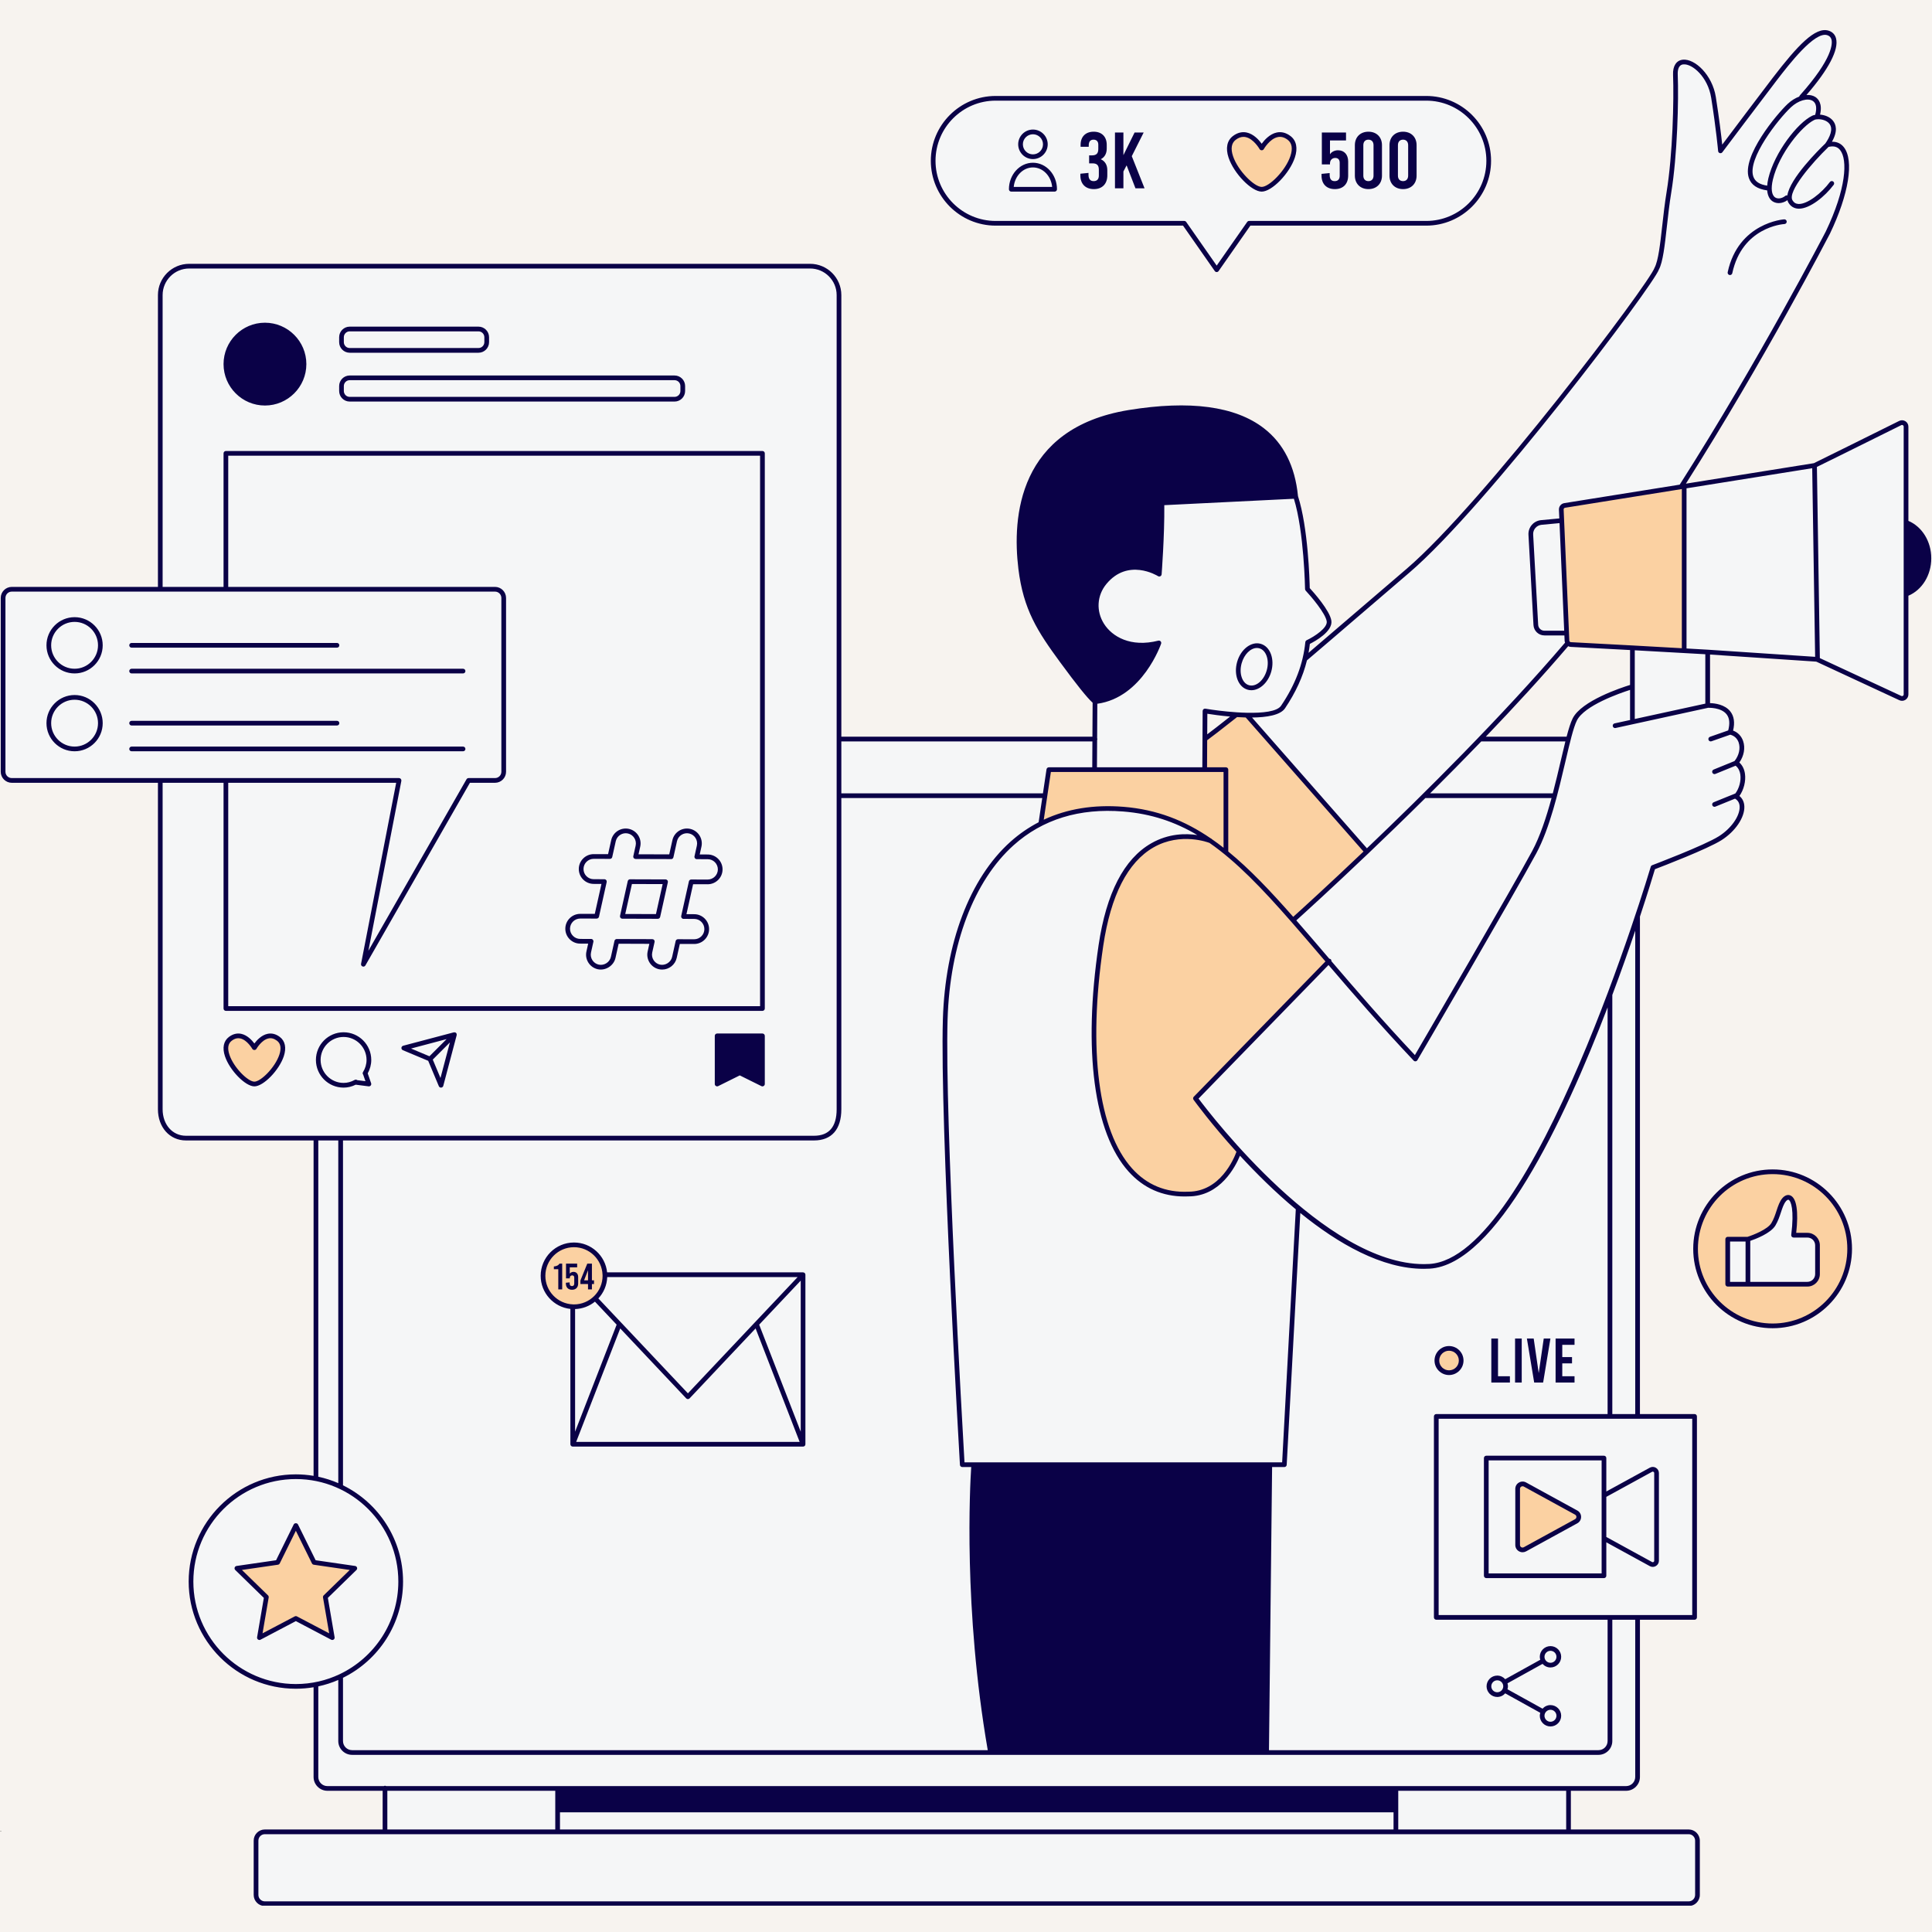
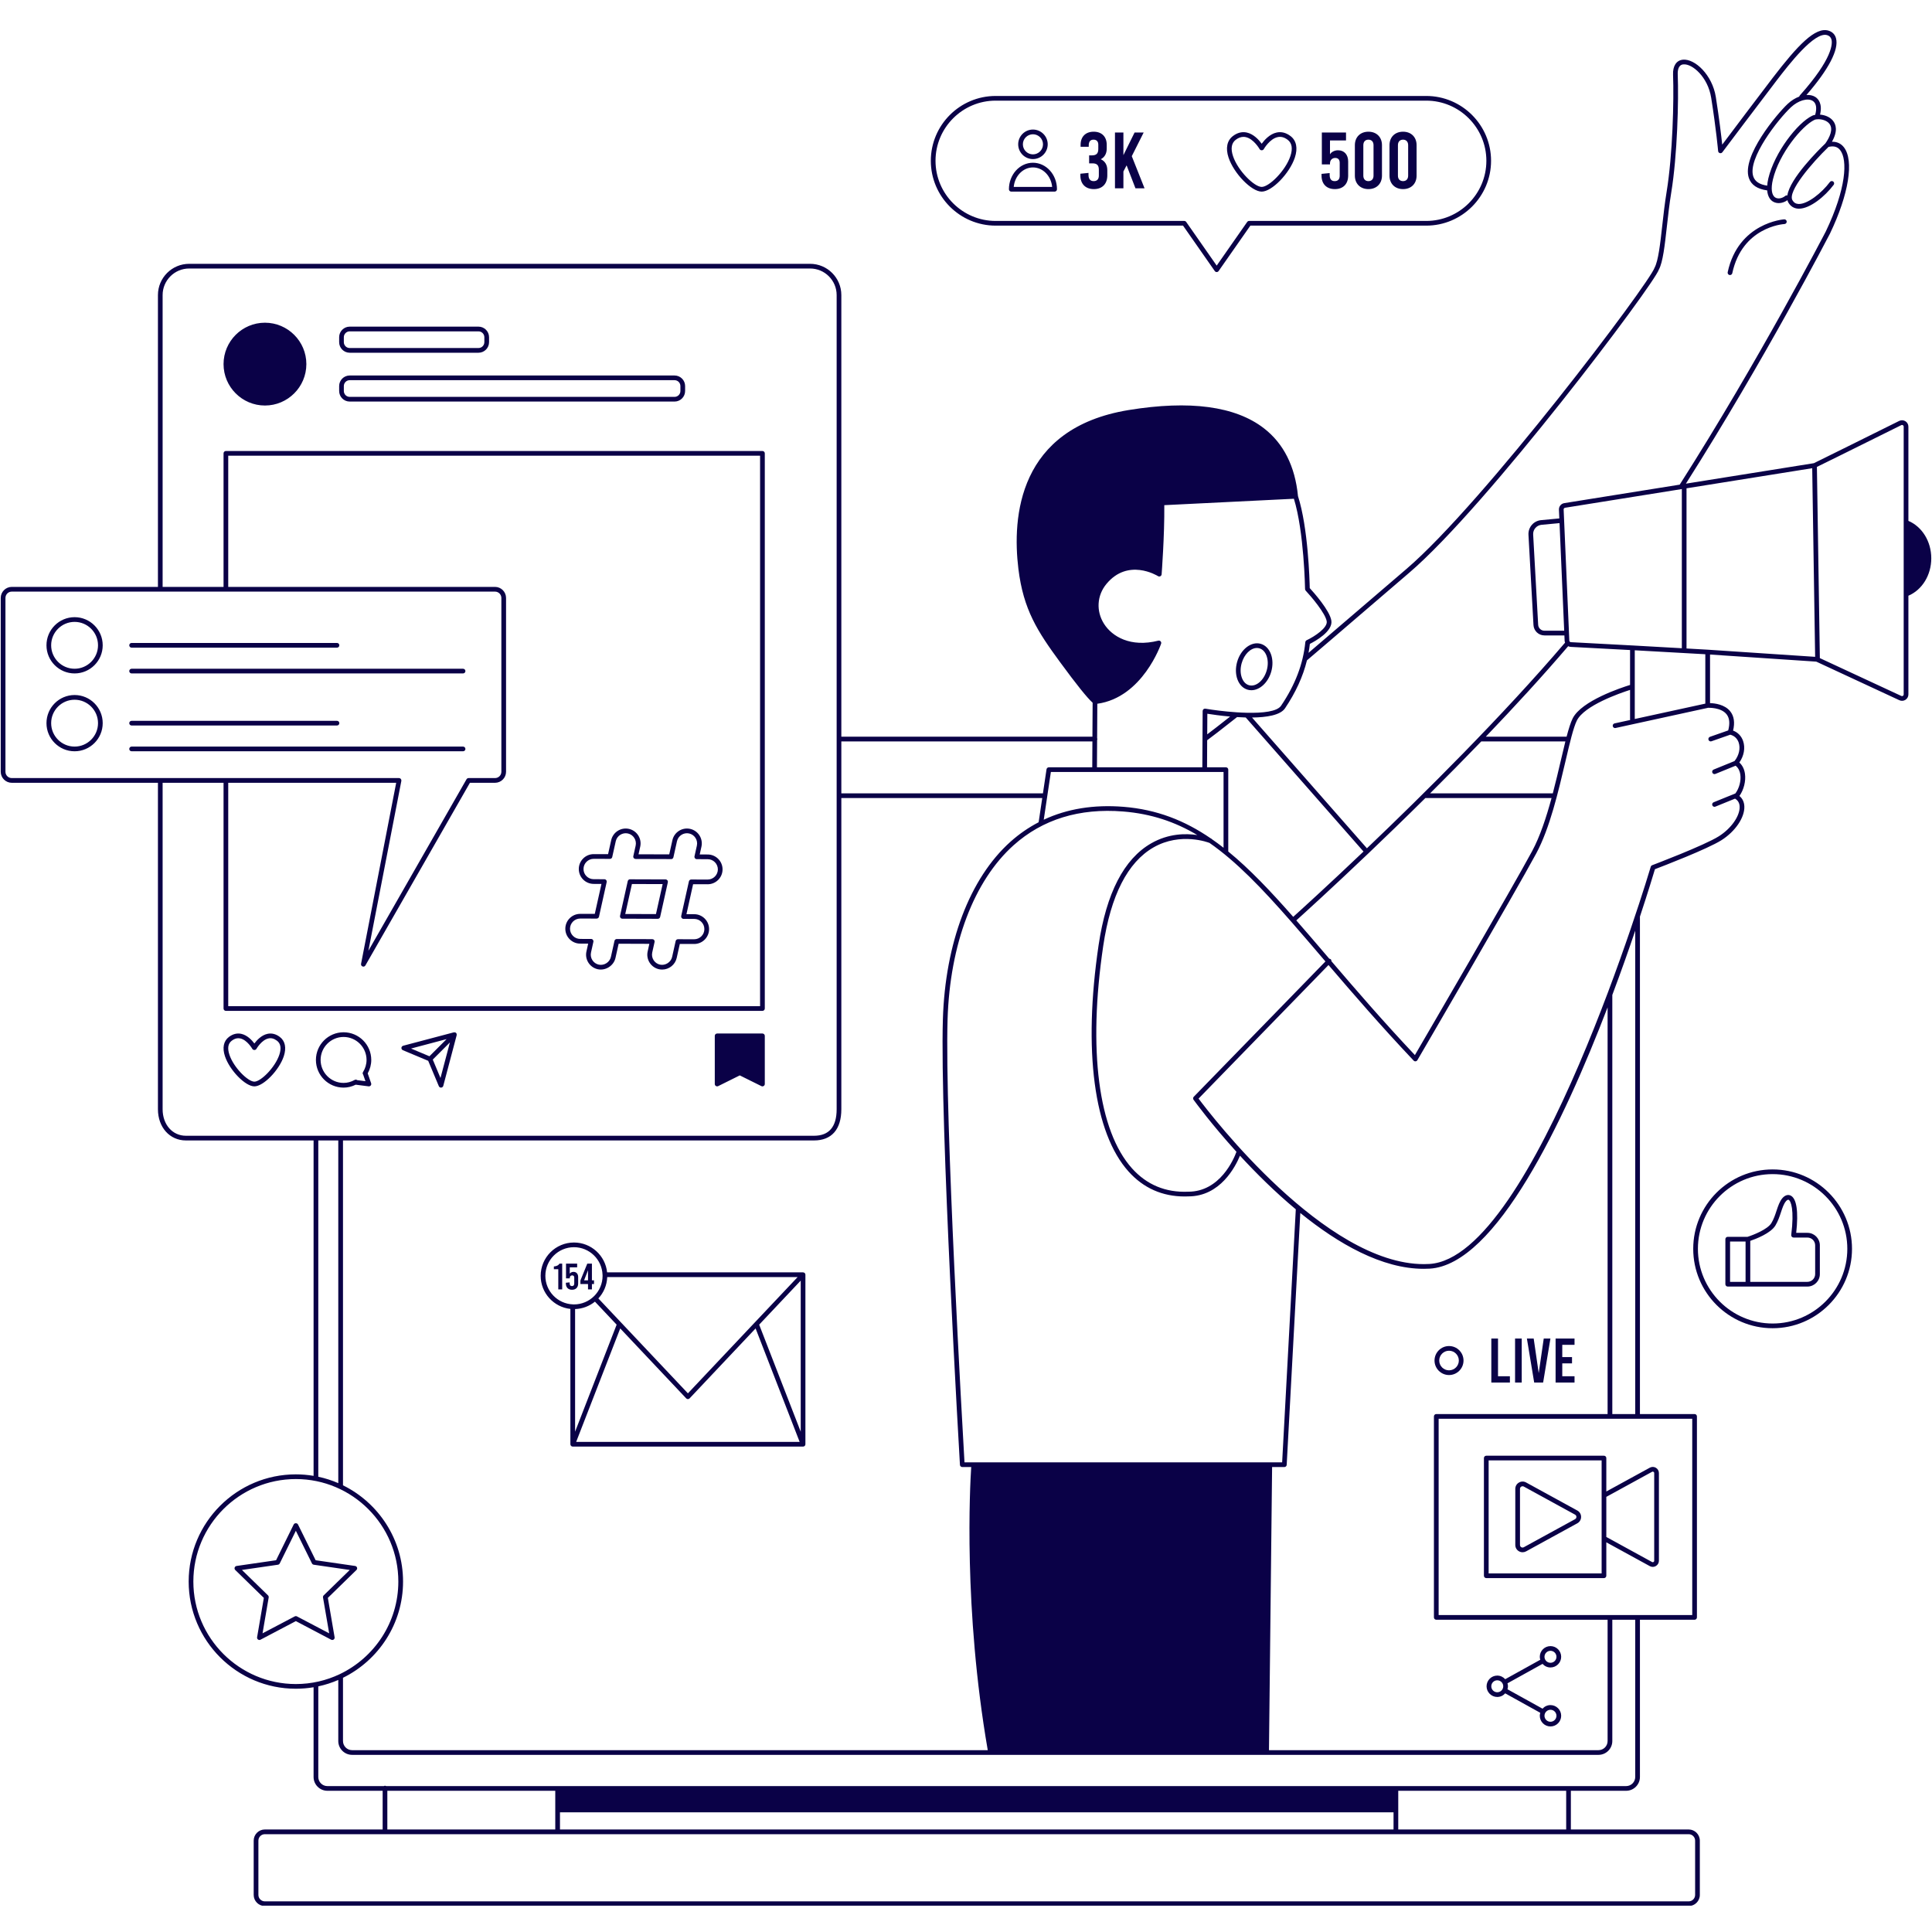
<svg xmlns="http://www.w3.org/2000/svg" width="440" viewBox="0 0 330 330" height="440" preserveAspectRatio="xMidYMid meet">
  <defs>
    <g />
    <clipPath id="e4abd0aca7">
-       <path d="M 0 5 L 330 5 L 330 325.5 L 0 325.5 Z M 0 5 " clip-rule="nonzero" />
-     </clipPath>
+       </clipPath>
    <clipPath id="95c7eb4658">
      <path d="M 0 5 L 330 5 L 330 325.5 L 0 325.5 Z M 0 5 " clip-rule="nonzero" />
    </clipPath>
  </defs>
-   <rect x="-33" width="396" fill="#ffffff" y="-33" height="396" fill-opacity="1" />
-   <rect x="-33" width="396" fill="#f7f3ef" y="-33" height="396" fill-opacity="1" />
  <g clip-path="url(#e4abd0aca7)">
    <path fill="#f5f6f7" d="M 325.305 89.223 L 325.566 72.871 C 325.566 72.871 325.527 71.863 323.531 72.816 C 321.531 73.766 309.934 79.703 309.934 79.703 L 287.148 83.148 L 290.949 77.09 L 297.508 66.184 C 297.508 66.184 305.121 53.312 308.031 47.379 C 310.945 41.449 313.719 37.652 315.105 31.512 C 316.324 26.48 315.367 23.871 312.379 24.676 C 312.891 23.344 314.281 19.934 310.367 19.961 C 311.168 18.715 310.773 16 307.699 17.055 C 307.91 16.359 308.195 16.035 308.195 16.035 C 308.195 16.035 311.445 12.074 312.82 9.234 C 314.199 6.391 312.719 5.406 311.465 5.547 C 310.207 5.688 307.602 7.664 303.727 12.746 C 299.855 17.828 293.844 25.492 293.844 25.492 L 293.105 19.473 C 293.105 19.473 293.105 16.102 291.965 14.305 C 290.828 12.508 289.84 10.211 287.148 10.824 C 285.367 11.23 286.406 14.289 286.18 18.992 C 286.07 21.285 285.32 30.234 284.668 35.738 C 284.012 41.242 283.328 45.012 283.328 45.012 C 283.328 45.012 282.016 47.676 279.625 50.965 C 277.234 54.254 267.195 67.855 256.055 81.016 C 244.914 94.172 239.457 98.391 223.004 112.023 C 223.242 110.68 223.359 109.719 223.359 109.719 C 223.359 109.719 226.746 108.312 227.016 106.316 C 227.285 104.32 223.316 100.613 223.316 100.613 C 223.316 100.613 222.961 91.121 221.293 84.777 C 198.949 85.879 198.465 85.902 198.465 85.902 L 198.012 98.066 C 198.012 98.066 195.062 95.398 190.465 97.891 C 185.867 100.383 187.117 105.91 189.266 108.027 C 191.414 110.141 195.113 110.605 197.949 109.816 C 196.348 114.188 194.238 117.988 187.031 119.859 C 187.012 123.328 186.988 125.328 186.977 126.234 L 143.305 126.234 L 143.305 50.398 C 143.305 47.672 141.098 45.461 138.371 45.461 L 32.312 45.461 C 29.586 45.461 27.375 47.672 27.375 50.398 L 27.375 100.648 L 2.004 100.648 C 1.188 100.648 0.527 101.309 0.527 102.125 L 0.527 131.828 C 0.527 132.645 1.188 133.305 2.004 133.305 L 27.375 133.305 L 27.375 189.461 C 27.375 192.188 29.586 194.398 32.312 194.398 L 53.965 194.398 L 53.965 252.395 C 44.637 251.23 33.031 256.406 32.59 270.598 C 32.281 280.422 42.938 290.852 53.965 287.656 L 53.965 303.523 C 53.965 304.602 54.84 305.48 55.922 305.48 L 65.762 305.48 L 65.762 312.891 L 45.691 312.891 C 44.609 312.891 43.734 313.766 43.734 314.848 L 43.734 323.207 C 43.734 324.289 44.609 325.164 45.691 325.164 L 287.984 325.164 C 289.066 325.164 289.941 324.289 289.941 323.207 L 289.941 314.848 C 289.941 313.766 289.066 312.891 287.984 312.891 L 267.918 312.891 L 267.918 305.48 L 277.754 305.48 C 278.836 305.48 279.711 304.602 279.711 303.523 L 279.711 276.266 L 289.445 276.266 L 289.445 241.934 L 279.711 241.934 L 279.711 155.602 C 280.539 153.57 281.734 150.477 282.348 148.16 C 287.238 146.227 294.402 144.094 296.379 140.812 C 298.359 137.531 296.52 136.043 296.52 136.043 C 296.52 136.043 299.395 133.824 296.52 130.328 C 298.082 128.66 297.695 126.023 295.867 125.07 C 296.086 124.113 296.465 120.871 291.73 120.496 C 291.684 117.461 291.684 111.582 291.684 111.582 L 310.449 112.668 L 321.727 117.906 L 325.023 119.289 C 325.023 119.289 325.566 119.621 325.566 117.625 C 325.566 115.629 325.785 101.41 325.785 101.41 C 325.785 101.41 329.461 100.262 329.461 95 C 329.461 89.738 325.305 89.223 325.305 89.223 Z M 267.719 109.926 C 270.547 110.211 278.828 110.652 278.828 110.652 L 278.828 117.293 C 278.828 117.293 272.398 118.871 269.551 122.062 C 268.504 123.238 268.113 124.77 268.035 126.234 L 252.777 126.234 C 255.387 123.547 266.336 112.238 267.719 109.926 Z M 205.566 125.66 L 206.301 121.52 L 210.777 122.035 L 206.078 126.023 L 206.18 126.234 L 205.676 126.234 Z M 238.43 309.266 L 95.246 309.266 L 95.246 305.48 L 238.43 305.48 Z M 120.883 146.355 L 119.016 146.348 L 119.422 144.527 C 119.68 143.371 118.953 142.23 117.797 141.973 C 116.645 141.715 115.5 142.441 115.242 143.598 L 114.633 146.336 L 108.566 146.316 L 108.965 144.527 C 109.223 143.371 108.496 142.23 107.34 141.973 C 106.188 141.715 105.043 142.441 104.785 143.598 L 104.184 146.301 L 101.414 146.293 C 101.41 146.293 101.41 146.293 101.406 146.293 C 100.227 146.293 99.27 147.246 99.266 148.426 C 99.262 149.609 100.219 150.57 101.398 150.574 L 103.234 150.582 L 101.914 156.504 L 99.109 156.492 C 99.109 156.492 99.105 156.492 99.105 156.492 C 97.926 156.492 96.969 157.449 96.965 158.629 C 96.961 159.809 97.914 160.77 99.098 160.773 L 100.965 160.781 L 100.559 162.602 C 100.301 163.758 101.031 164.902 102.184 165.156 C 102.34 165.191 102.496 165.211 102.652 165.211 C 103.633 165.211 104.516 164.531 104.738 163.531 L 105.348 160.793 L 111.414 160.812 L 111.016 162.602 C 110.758 163.758 111.484 164.902 112.641 165.156 C 112.797 165.191 112.953 165.211 113.105 165.211 C 114.09 165.211 114.973 164.531 115.195 163.531 L 115.797 160.828 L 118.566 160.836 C 118.57 160.836 118.57 160.836 118.574 160.836 C 119.754 160.836 120.711 159.883 120.715 158.703 C 120.719 157.52 119.762 156.559 118.582 156.555 L 116.75 156.547 L 118.066 150.629 L 120.871 150.637 C 120.871 150.637 120.875 150.637 120.875 150.637 C 122.055 150.637 123.012 149.684 123.016 148.504 C 123.02 147.32 122.066 146.359 120.883 146.355 Z M 112.363 156.535 L 106.297 156.516 L 107.617 150.594 L 113.684 150.613 Z M 170.066 38.141 L 202.281 38.141 L 207.82 46.066 L 213.359 38.141 L 243.609 38.141 C 249.504 38.141 254.285 33.359 254.285 27.465 C 254.285 21.57 249.504 16.793 243.609 16.793 L 170.066 16.793 C 164.172 16.793 159.391 21.57 159.391 27.465 C 159.391 33.359 164.172 38.141 170.066 38.141 Z M 302.344 224.289 C 307.996 224.289 312.578 219.703 312.578 214.051 C 312.578 208.398 307.996 203.816 302.344 203.816 C 296.691 203.816 292.109 208.398 292.109 214.051 C 292.109 219.703 296.691 224.289 302.344 224.289 Z M 302.344 224.289 " fill-opacity="1" fill-rule="nonzero" />
  </g>
-   <path fill="#fbd1a2" d="M 302.773 200.148 C 295.508 200.148 289.613 206.039 289.613 213.309 C 289.613 220.574 295.508 226.469 302.773 226.469 C 310.043 226.469 315.934 220.574 315.934 213.309 C 315.934 206.039 310.043 200.148 302.773 200.148 Z M 310.441 217.625 C 310.441 218.578 309.672 219.352 308.719 219.352 L 295.105 219.352 L 295.105 211.66 L 298.559 211.66 C 298.559 211.66 302.008 210.598 302.902 209.129 C 303.797 207.656 303.945 205.859 304.758 204.91 C 305.715 203.793 307.121 204.848 306.352 210.98 L 308.719 210.98 C 309.672 210.98 310.441 211.754 310.441 212.707 Z M 98.035 212.496 C 95.117 212.496 92.75 214.859 92.75 217.781 C 92.75 220.699 95.117 223.066 98.035 223.066 C 100.953 223.066 103.32 220.699 103.32 217.781 C 103.32 214.859 100.953 212.496 98.035 212.496 Z M 247.504 230.418 C 246.414 230.418 245.531 231.301 245.531 232.391 C 245.531 233.48 246.414 234.363 247.504 234.363 C 248.594 234.363 249.477 233.48 249.477 232.391 C 249.477 231.301 248.594 230.418 247.504 230.418 Z M 53.855 266.777 L 50.656 260.293 L 47.457 266.777 L 40.301 267.816 L 45.48 272.863 L 44.258 279.988 L 50.656 276.625 L 57.059 279.988 L 55.836 272.863 L 61.012 267.816 Z M 266.68 87.039 C 266.68 87.039 267.594 108.133 267.652 109.434 C 267.707 110.734 268.301 110.09 268.301 110.09 L 287.645 111.371 L 287.672 83.406 L 267.27 86.332 Z M 269.223 258.359 L 260.473 253.566 C 259.91 253.258 259.227 253.668 259.227 254.309 L 259.227 263.891 C 259.227 264.531 259.91 264.938 260.473 264.633 L 264.328 262.52 L 269.223 259.84 C 269.809 259.52 269.809 258.68 269.223 258.359 Z M 227.023 164.148 C 227.023 164.148 219.098 154.578 212.754 148.578 C 206.414 142.578 204.867 142.648 201.137 142.98 C 197.41 143.312 190.602 145.219 187.969 162.043 C 185.332 178.867 188.344 189.781 190.125 195.254 C 191.871 200.617 203.746 210.891 211.668 196.945 C 208.895 193.477 204.414 187.473 204.414 187.473 Z M 213.148 122.359 L 211.188 122.062 L 205.797 126.234 L 205.766 131.461 L 209.395 131.461 L 209.395 145.602 L 220.855 157.176 L 233.457 145.48 Z M 178.973 131.461 L 177.77 140.707 C 177.77 140.707 181.105 137.699 189.512 138.105 C 197.918 138.508 205.746 142.551 209.395 145.602 C 209.395 141.754 209.395 131.461 209.395 131.461 Z M 47.547 177.434 C 45.258 175.719 43.449 178.961 43.449 178.961 C 43.449 178.961 41.637 175.719 39.348 177.434 C 36.746 179.387 41.445 185.156 43.449 185.156 C 45.449 185.156 50.148 179.387 47.547 177.434 Z M 220.168 23.547 C 217.566 21.598 215.508 25.281 215.508 25.281 C 215.508 25.281 213.449 21.598 210.848 23.547 C 207.887 25.766 213.23 32.328 215.508 32.328 C 217.785 32.328 223.129 25.766 220.168 23.547 Z M 220.168 23.547 " fill-opacity="1" fill-rule="nonzero" />
  <g clip-path="url(#95c7eb4658)">
    <path fill="#0a0147" d="M 329.875 95.363 C 329.875 92.484 328.312 89.965 325.969 88.969 L 325.969 72.871 C 325.969 72.492 325.773 72.145 325.453 71.945 C 325.129 71.746 324.734 71.727 324.395 71.898 C 319.594 74.281 310.531 78.781 309.82 79.117 L 287.965 82.613 C 301.344 61.555 312.461 40.117 312.574 39.898 C 312.574 39.898 312.574 39.895 312.574 39.891 C 312.578 39.891 312.578 39.891 312.578 39.887 C 315.789 33.191 316.719 27.406 314.945 25.145 C 314.441 24.5 313.738 24.188 312.91 24.211 C 313.961 22.359 313.598 21.227 313.055 20.582 C 312.516 19.941 311.656 19.641 310.879 19.578 C 311.316 17.715 310.582 16.887 310.062 16.559 C 309.645 16.293 309.121 16.191 308.559 16.223 C 312.34 11.875 314.129 8.449 313.602 6.531 C 313.426 5.887 312.988 5.441 312.336 5.238 C 310.078 4.531 307.031 7.781 302.832 13.246 C 300.707 16.016 295.879 22.426 294.168 24.707 C 294.012 23.246 293.668 20.324 293.074 16.559 C 292.473 12.789 289.504 10.004 287.449 10.195 C 286.34 10.305 285.711 11.262 285.77 12.754 C 285.938 17.086 285.707 26.441 284.672 32.762 C 284.352 34.703 284.133 36.68 283.918 38.594 C 283.578 41.645 283.254 44.523 282.617 45.719 C 281.766 48.328 253.395 85.953 240.176 97.23 C 236.816 100.098 233.797 102.691 231.031 105.066 C 228.301 107.41 225.828 109.531 223.508 111.508 C 223.602 111.004 223.68 110.492 223.734 109.98 C 224.633 109.527 227.684 107.848 227.406 106.012 C 227.145 104.281 224.371 101.168 223.715 100.453 C 223.688 99.117 223.438 90.109 221.707 84.742 C 221.211 79.648 219.246 75.742 215.871 73.141 C 210.996 69.379 203.23 68.336 192.785 70.039 C 173.883 73.125 172.871 88.359 173.949 97.168 C 174.805 104.145 177.211 107.844 181.07 113.102 C 183.898 116.957 185.668 119.16 186.629 120.031 L 186.594 125.832 L 143.707 125.832 L 143.707 50.398 C 143.707 47.457 141.312 45.062 138.371 45.062 L 32.312 45.062 C 29.367 45.062 26.977 47.457 26.977 50.398 L 26.977 100.246 L 2.012 100.246 C 0.973 100.246 0.125 101.094 0.125 102.137 L 0.125 131.82 C 0.125 132.859 0.973 133.707 2.012 133.707 L 26.977 133.707 L 26.977 189.461 C 26.977 192.555 28.988 194.797 31.758 194.797 L 53.562 194.797 L 53.562 252.086 C 52.578 251.922 51.566 251.832 50.535 251.832 C 40.438 251.832 32.227 260.047 32.227 270.141 C 32.227 280.234 40.438 288.449 50.535 288.449 C 51.566 288.449 52.578 288.359 53.562 288.195 L 53.562 303.523 C 53.562 304.82 54.621 305.879 55.922 305.879 L 65.359 305.879 L 65.359 312.488 L 45.238 312.488 C 44.188 312.488 43.332 313.344 43.332 314.395 L 43.332 323.664 C 43.332 324.715 44.188 325.566 45.238 325.566 L 288.438 325.566 C 289.488 325.566 290.344 324.715 290.344 323.664 L 290.344 314.395 C 290.344 313.344 289.488 312.488 288.438 312.488 L 268.316 312.488 L 268.316 305.879 L 277.754 305.879 C 279.055 305.879 280.113 304.82 280.113 303.523 L 280.113 276.664 L 289.449 276.664 C 289.668 276.664 289.848 276.484 289.848 276.266 L 289.848 241.934 C 289.848 241.711 289.668 241.531 289.449 241.531 L 280.113 241.531 L 280.113 156.562 C 281.512 152.332 282.41 149.359 282.676 148.465 C 284.008 147.957 291.656 145.02 294.043 143.508 C 296.395 142.016 298 139.656 297.949 137.773 C 297.926 137.016 297.637 136.395 297.105 135.957 C 297.852 134.91 298.234 133.414 298.051 132.152 C 297.934 131.348 297.602 130.699 297.09 130.246 C 297.887 129.117 298.137 127.742 297.734 126.57 C 297.445 125.719 296.832 125.086 296.023 124.793 C 296.352 123.43 296.191 122.328 295.547 121.512 C 294.598 120.316 292.891 120.121 292.086 120.098 L 292.086 111.801 L 310.176 113.008 C 310.211 113.008 310.246 113.016 310.277 113.031 L 324.422 119.602 C 324.758 119.762 325.152 119.734 325.465 119.535 C 325.781 119.332 325.969 118.988 325.969 118.617 L 325.969 101.754 C 328.312 100.758 329.875 98.238 329.875 95.363 Z M 291.281 120.184 L 279.23 122.809 L 279.23 111.074 L 291.281 111.75 Z M 203.871 187.852 C 204.18 188.277 206.949 192.055 211.195 196.738 C 210.754 197.949 208.402 203.551 202.969 203.551 C 199.094 203.719 195.871 202.367 193.359 199.57 C 187.605 193.164 185.812 179.309 188.441 161.559 C 189.723 152.938 192.609 147.277 197.031 144.742 C 201.699 142.066 206.492 143.938 206.539 143.961 C 206.551 143.965 206.566 143.961 206.578 143.965 C 211.188 147.168 215.543 151.715 220.555 157.438 C 220.555 157.441 220.555 157.441 220.559 157.441 C 220.559 157.445 220.559 157.445 220.562 157.445 C 222.223 159.344 223.953 161.367 225.789 163.516 C 225.988 163.746 226.195 163.988 226.395 164.223 L 203.906 187.332 C 203.77 187.473 203.754 187.691 203.871 187.852 Z M 245.328 241.531 C 245.105 241.531 244.926 241.711 244.926 241.934 L 244.926 276.266 C 244.926 276.484 245.105 276.664 245.328 276.664 L 274.59 276.664 L 274.59 297.383 C 274.59 298.242 273.895 298.941 273.035 298.941 L 216.75 298.941 L 217.285 250.582 L 219.379 250.582 C 219.59 250.582 219.77 250.418 219.777 250.203 L 222.102 207.188 C 228.586 212.449 236.047 216.727 243.184 216.723 C 243.52 216.723 243.859 216.715 244.195 216.695 C 255.512 216.039 267.109 191.57 274.59 172.062 L 274.59 241.531 Z M 58.586 286.578 C 64.652 283.594 68.844 277.348 68.844 270.141 C 68.844 262.934 64.652 256.688 58.586 253.703 L 58.586 194.797 L 139.039 194.797 C 142.051 194.797 143.707 192.902 143.707 189.461 L 143.707 136.316 L 178.023 136.316 L 177.406 140.445 C 175.691 141.34 174.082 142.445 172.598 143.773 C 165.656 149.992 161.445 161.051 161.051 174.121 C 160.52 191.547 163.93 249.621 163.965 250.207 C 163.977 250.418 164.152 250.582 164.363 250.582 L 165.891 250.582 C 165.68 253.781 164.539 274.766 168.715 298.941 L 60.141 298.941 C 59.281 298.941 58.586 298.242 58.586 297.383 Z M 186.965 131.863 L 208.992 131.863 L 208.992 144.805 C 208.328 144.285 207.664 143.793 206.988 143.328 C 206.949 143.281 206.902 143.238 206.84 143.215 C 206.836 143.215 206.824 143.207 206.816 143.207 C 202.352 140.148 197.609 138.27 191.902 137.809 C 186.82 137.402 182.262 138.148 178.281 140.012 L 179.496 131.863 Z M 206.195 126.438 C 207.371 125.57 208.641 124.574 209.871 123.605 C 210.363 123.215 210.84 122.84 211.301 122.484 C 211.789 122.516 212.285 122.539 212.781 122.551 L 232.898 145.449 C 226.652 151.391 222.059 155.555 220.891 156.605 C 217.012 152.195 213.449 148.43 209.797 145.445 L 209.797 131.461 C 209.797 131.238 209.617 131.062 209.395 131.062 L 206.172 131.062 Z M 206.203 125.43 L 206.223 121.914 C 206.988 122.035 208.438 122.246 210.113 122.395 C 209.867 122.59 209.629 122.773 209.375 122.973 C 208.316 123.809 207.23 124.66 206.203 125.43 Z M 219 249.781 L 164.742 249.781 C 164.449 244.719 161.348 190.797 161.852 174.145 C 162.242 161.293 166.355 150.441 173.133 144.371 C 178.074 139.949 184.367 138.008 191.84 138.609 C 196.641 138.996 200.703 140.367 204.508 142.633 C 202.551 142.34 199.605 142.344 196.645 144.039 C 191.992 146.699 188.965 152.555 187.648 161.441 C 184.984 179.43 186.848 193.523 192.766 200.105 C 195.305 202.934 198.535 204.367 202.355 204.367 C 202.562 204.367 202.773 204.363 202.984 204.352 C 208.441 204.352 211.035 199.25 211.797 197.402 C 214.504 200.34 217.754 203.582 221.332 206.559 Z M 227.305 163.859 C 227.234 163.793 227.141 163.758 227.051 163.754 C 226.836 163.5 226.613 163.242 226.402 162.996 C 224.668 160.965 223.016 159.035 221.418 157.211 C 222.59 156.156 227.305 151.887 233.695 145.797 C 233.707 145.789 233.715 145.789 233.723 145.781 C 233.734 145.773 233.738 145.758 233.75 145.746 C 236.695 142.941 239.992 139.754 243.461 136.316 L 265.016 136.316 C 264.121 139.609 263.051 142.867 261.699 145.379 C 258.27 151.738 243.836 176.508 241.676 180.215 C 236.18 174.387 231.547 169.008 227.418 164.184 C 227.43 164.066 227.395 163.949 227.305 163.859 Z M 265.23 135.512 L 244.27 135.512 C 247.113 132.684 250.059 129.703 253.016 126.637 L 267.379 126.637 C 267.137 127.609 266.883 128.695 266.605 129.879 C 266.191 131.652 265.738 133.578 265.23 135.512 Z M 267.586 125.832 L 253.785 125.832 C 258.629 120.777 263.465 115.52 267.859 110.375 C 267.988 110.441 268.129 110.484 268.277 110.492 L 278.426 111.031 L 278.426 116.996 C 276.949 117.449 270.137 119.688 268.625 122.707 C 268.281 123.398 267.941 124.48 267.586 125.832 Z M 267.176 107.73 L 263.801 107.73 C 263.23 107.73 262.762 107.285 262.73 106.719 L 261.875 91.305 C 261.824 90.453 262.457 89.723 263.305 89.641 L 266.379 89.352 Z M 278.852 110.25 C 278.848 110.25 278.848 110.25 278.848 110.25 L 268.32 109.688 C 268.172 109.68 268.059 109.562 268.051 109.418 L 267.082 87.023 C 267.074 86.875 267.18 86.75 267.332 86.727 L 287.27 83.535 L 287.27 110.723 Z M 311.777 24.512 C 310.652 25.59 305.715 30.48 305.293 33.383 C 305.172 33.352 305.043 33.379 304.938 33.461 C 304.387 33.906 303.68 34.02 303.23 33.734 C 302.602 33.336 302.453 32.219 302.824 30.664 C 303.883 26.23 307.785 21.504 309.902 20.484 C 310.059 20.406 310.305 20.363 310.586 20.363 C 311.203 20.363 311.996 20.57 312.441 21.098 C 313.23 22.035 312.488 23.5 311.777 24.512 Z M 309.633 17.238 C 310.23 17.617 310.371 18.457 310.047 19.617 C 309.863 19.648 309.688 19.695 309.551 19.762 C 307.016 20.984 303.102 26.039 302.043 30.477 C 301.93 30.945 301.879 31.344 301.852 31.711 C 300.555 31.52 299.773 31.012 299.48 30.16 C 298.43 27.098 303.723 20.367 305.91 18.32 C 307.164 17.152 308.766 16.688 309.633 17.238 Z M 231.555 105.676 C 234.32 103.301 237.34 100.707 240.695 97.84 C 253.977 86.508 282.52 48.602 283.352 46.035 C 284.035 44.77 284.352 41.949 284.715 38.684 C 284.926 36.777 285.148 34.812 285.461 32.895 C 286.508 26.516 286.742 17.086 286.57 12.723 C 286.543 11.98 286.684 11.078 287.527 10.996 C 289.066 10.848 291.723 13.168 292.281 16.688 C 293.141 22.105 293.465 25.766 293.469 25.801 C 293.484 25.969 293.598 26.109 293.758 26.152 C 293.918 26.199 294.09 26.141 294.191 26.008 C 294.258 25.918 300.879 17.113 303.469 13.738 C 305.566 11.008 309.945 5.328 312.098 6.004 C 312.484 6.125 312.723 6.367 312.828 6.746 C 313 7.375 313.125 9.93 307.414 16.312 C 307.367 16.367 307.34 16.43 307.328 16.496 C 306.652 16.75 305.973 17.164 305.363 17.734 C 303.527 19.449 297.441 26.684 298.723 30.418 C 299.125 31.594 300.18 32.297 301.848 32.52 C 301.938 33.641 302.43 34.176 302.801 34.41 C 303.512 34.859 304.5 34.766 305.309 34.188 C 305.34 34.332 305.395 34.469 305.465 34.594 C 305.836 35.234 306.41 35.598 307.129 35.641 C 307.176 35.641 307.223 35.645 307.273 35.645 C 309.152 35.645 311.707 33.57 313.207 31.566 C 313.34 31.391 313.301 31.137 313.125 31.004 C 312.945 30.875 312.695 30.91 312.562 31.086 C 311.164 32.961 308.703 34.926 307.176 34.84 C 306.727 34.812 306.395 34.602 306.16 34.195 C 305.309 32.715 309.457 27.863 312.348 25.07 C 312.383 25.07 312.422 25.074 312.461 25.066 C 313.273 24.898 313.879 25.086 314.312 25.641 C 315.613 27.297 315.359 32.238 311.855 39.543 C 311.656 39.926 300.383 61.645 286.906 82.781 L 267.215 85.934 C 266.656 86.012 266.254 86.496 266.277 87.059 L 266.344 88.551 L 263.23 88.844 C 261.949 88.965 261 90.066 261.074 91.352 L 261.93 106.762 C 261.984 107.758 262.805 108.535 263.801 108.535 L 267.211 108.535 L 267.25 109.453 C 267.254 109.562 267.289 109.668 267.324 109.77 C 256.59 122.344 243.18 135.645 233.48 144.895 L 213.855 122.559 C 216.375 122.531 218.695 122.156 219.488 120.988 C 221.312 118.277 222.555 115.574 223.238 112.793 C 225.785 110.633 228.516 108.285 231.555 105.676 Z M 222.914 100.617 C 222.918 100.719 222.957 100.812 223.023 100.887 C 223.953 101.883 226.41 104.77 226.613 106.133 C 226.777 107.219 224.602 108.688 223.188 109.355 C 223.062 109.418 222.977 109.539 222.961 109.68 C 222.586 113.418 221.23 116.969 218.82 120.539 C 218.141 121.547 215.676 121.805 212.992 121.746 C 212.984 121.746 212.977 121.746 212.969 121.746 C 212.398 121.734 211.816 121.703 211.238 121.668 C 211.234 121.668 211.234 121.668 211.23 121.668 C 209.133 121.527 207.109 121.258 205.891 121.047 C 205.777 121.027 205.656 121.059 205.566 121.133 C 205.477 121.211 205.422 121.32 205.422 121.438 L 205.367 131.062 L 187.367 131.062 L 187.395 126.398 C 187.418 126.348 187.434 126.293 187.434 126.234 C 187.434 126.176 187.418 126.121 187.398 126.074 L 187.43 120.207 C 195.168 119.129 198.297 110.039 198.328 109.945 C 198.375 109.805 198.34 109.652 198.242 109.547 C 198.141 109.438 197.992 109.395 197.848 109.43 C 193.113 110.629 189.953 108.73 188.574 106.551 C 187.203 104.387 187.359 101.719 188.973 99.758 C 192.652 95.293 197.59 98.281 197.801 98.41 C 197.922 98.484 198.07 98.488 198.195 98.426 C 198.32 98.363 198.402 98.238 198.414 98.098 C 198.418 98.031 198.922 91.492 198.871 86.285 L 221.008 85.191 C 222.746 90.797 222.914 100.52 222.914 100.617 Z M 186.59 126.637 L 186.566 131.062 L 179.152 131.062 C 178.953 131.062 178.785 131.207 178.754 131.402 L 178.141 135.512 L 143.707 135.512 L 143.707 126.637 Z M 0.93 131.82 L 0.93 102.137 C 0.93 101.535 1.414 101.051 2.012 101.051 L 84.551 101.051 C 85.148 101.051 85.637 101.535 85.637 102.137 L 85.637 131.82 C 85.637 132.418 85.148 132.902 84.551 132.902 L 80.031 132.902 C 79.891 132.902 79.758 132.98 79.684 133.105 L 62.922 162.402 L 68.555 133.383 C 68.574 133.266 68.543 133.141 68.469 133.051 C 68.391 132.957 68.277 132.902 68.16 132.902 L 2.012 132.902 C 1.414 132.902 0.93 132.418 0.93 131.82 Z M 38.984 133.707 L 67.672 133.707 L 61.672 164.629 C 61.633 164.82 61.742 165.012 61.926 165.078 C 61.973 165.098 62.02 165.105 62.066 165.105 C 62.207 165.105 62.34 165.031 62.414 164.902 L 80.266 133.707 L 84.551 133.707 C 85.594 133.707 86.438 132.859 86.438 131.82 L 86.438 102.137 C 86.438 101.094 85.594 100.246 84.551 100.246 L 38.984 100.246 L 38.984 77.836 L 129.828 77.836 L 129.828 171.863 L 38.984 171.863 Z M 27.777 189.461 L 27.777 133.707 L 38.184 133.707 L 38.184 172.266 C 38.184 172.484 38.363 172.664 38.582 172.664 L 130.23 172.664 C 130.453 172.664 130.633 172.484 130.633 172.266 L 130.633 77.434 C 130.633 77.215 130.453 77.035 130.23 77.035 L 38.582 77.035 C 38.363 77.035 38.184 77.215 38.184 77.434 L 38.184 100.246 L 27.777 100.246 L 27.777 50.398 C 27.777 47.898 29.812 45.863 32.312 45.863 L 138.371 45.863 C 140.871 45.863 142.906 47.898 142.906 50.398 L 142.906 189.461 C 142.906 192.469 141.605 193.996 139.039 193.996 L 31.758 193.996 C 29.453 193.996 27.777 192.09 27.777 189.461 Z M 54.367 194.797 L 57.781 194.797 L 57.781 253.332 C 56.691 252.859 55.551 252.492 54.367 252.238 Z M 33.027 270.141 C 33.027 260.488 40.879 252.633 50.535 252.633 C 60.188 252.633 68.039 260.488 68.039 270.141 C 68.039 277.109 63.945 283.137 58.039 285.953 C 58.031 285.957 58.023 285.961 58.016 285.965 C 55.746 287.043 53.207 287.648 50.535 287.648 C 40.879 287.645 33.027 279.793 33.027 270.141 Z M 66.16 305.879 L 94.844 305.879 L 94.844 312.488 L 66.16 312.488 Z M 95.648 312.488 L 95.648 309.555 L 238.027 309.555 L 238.027 312.488 Z M 289.539 314.395 L 289.539 323.664 C 289.539 324.27 289.047 324.766 288.438 324.766 L 45.238 324.766 C 44.629 324.766 44.137 324.27 44.137 323.664 L 44.137 314.395 C 44.137 313.785 44.629 313.293 45.238 313.293 L 288.438 313.293 C 289.047 313.293 289.539 313.785 289.539 314.395 Z M 267.516 312.488 L 238.832 312.488 L 238.832 305.879 L 267.516 305.879 Z M 279.309 303.523 C 279.309 304.379 278.613 305.078 277.754 305.078 L 65.957 305.078 C 65.898 305.043 65.832 305.02 65.758 305.02 C 65.688 305.02 65.621 305.043 65.562 305.078 L 55.922 305.078 C 55.062 305.078 54.367 304.379 54.367 303.523 L 54.367 288.043 C 55.551 287.789 56.691 287.422 57.781 286.949 L 57.781 297.383 C 57.781 298.684 58.84 299.742 60.141 299.742 L 216.34 299.742 C 216.34 299.742 216.34 299.742 216.344 299.742 L 273.035 299.742 C 274.336 299.742 275.395 298.684 275.395 297.383 L 275.395 276.664 L 279.309 276.664 Z M 289.047 275.863 L 245.73 275.863 L 245.73 242.336 L 289.047 242.336 Z M 279.309 241.531 L 275.395 241.531 L 275.395 169.945 C 276.902 165.93 278.223 162.18 279.309 158.961 Z M 294.918 122.012 C 295.422 122.652 295.504 123.582 295.191 124.762 L 292.07 125.855 C 291.863 125.93 291.754 126.156 291.824 126.367 C 291.883 126.531 292.039 126.637 292.203 126.637 C 292.25 126.637 292.293 126.629 292.336 126.613 L 295.539 125.492 C 296.227 125.668 296.738 126.133 296.977 126.828 C 297.312 127.816 297.035 129.047 296.266 129.996 L 292.699 131.449 C 292.496 131.531 292.395 131.766 292.48 131.973 C 292.543 132.125 292.691 132.223 292.852 132.223 C 292.902 132.223 292.953 132.211 293.004 132.191 L 296.453 130.789 C 296.977 131.191 297.188 131.801 297.258 132.27 C 297.418 133.359 297.07 134.652 296.41 135.535 C 296.398 135.539 296.383 135.535 296.371 135.543 L 292.699 137.035 C 292.496 137.117 292.395 137.352 292.48 137.559 C 292.543 137.715 292.691 137.809 292.852 137.809 C 292.902 137.809 292.953 137.797 293.004 137.777 L 296.355 136.414 C 296.859 136.711 297.129 137.172 297.145 137.797 C 297.188 139.387 295.703 141.504 293.613 142.828 C 291.121 144.41 282.293 147.75 282.203 147.785 C 282.086 147.828 281.996 147.926 281.961 148.047 C 281.766 148.715 262.07 214.855 244.148 215.895 C 243.836 215.91 243.52 215.922 243.203 215.922 C 226.363 215.922 206.906 190.57 204.723 187.648 L 226.918 164.832 C 231.117 169.738 235.84 175.215 241.461 181.156 C 241.547 181.25 241.668 181.297 241.797 181.281 C 241.922 181.266 242.035 181.191 242.098 181.086 C 242.266 180.801 258.707 152.617 262.406 145.762 C 264.715 141.477 266.195 135.145 267.387 130.062 C 268.113 126.953 268.742 124.27 269.344 123.066 C 270.625 120.504 276.629 118.414 278.426 117.84 L 278.426 122.887 C 278.426 122.922 278.438 122.949 278.445 122.98 L 275.777 123.562 C 275.562 123.609 275.426 123.824 275.473 124.039 C 275.52 124.258 275.73 124.398 275.949 124.348 L 291.754 120.898 C 291.773 120.898 293.953 120.789 294.918 122.012 Z M 291.711 110.973 C 291.707 110.973 291.707 110.973 291.707 110.973 L 288.07 110.766 L 288.07 83.406 L 309.539 79.973 L 310.039 112.191 Z M 325.164 118.617 C 325.164 118.758 325.074 118.832 325.035 118.855 C 324.992 118.883 324.887 118.934 324.762 118.875 L 310.844 112.41 L 310.34 79.75 C 311.16 79.359 314.059 77.93 324.754 72.617 C 324.883 72.551 324.988 72.602 325.031 72.629 C 325.07 72.652 325.164 72.727 325.164 72.871 Z M 213.125 117.812 C 213.328 117.867 213.535 117.895 213.746 117.895 C 215.172 117.895 216.613 116.594 217.141 114.707 C 217.43 113.684 217.41 112.633 217.094 111.754 C 216.758 110.824 216.129 110.191 215.324 109.965 C 213.723 109.516 211.914 110.906 211.309 113.07 C 211.02 114.094 211.039 115.145 211.355 116.023 C 211.691 116.949 212.32 117.586 213.125 117.812 Z M 212.082 113.289 C 212.512 111.754 213.621 110.68 214.688 110.68 C 214.828 110.68 214.969 110.699 215.109 110.738 C 215.656 110.891 216.094 111.348 216.34 112.027 C 216.602 112.75 216.613 113.625 216.371 114.488 C 215.883 116.227 214.531 117.371 213.34 117.039 C 212.793 116.887 212.355 116.426 212.113 115.75 C 211.848 115.027 211.84 114.152 212.082 113.289 Z M 97.426 223.574 L 97.426 246.684 C 97.426 246.688 97.426 246.688 97.426 246.691 C 97.43 246.727 97.438 246.758 97.449 246.789 C 97.453 246.809 97.453 246.828 97.461 246.844 C 97.469 246.867 97.484 246.883 97.5 246.902 C 97.516 246.926 97.527 246.949 97.547 246.973 C 97.559 246.98 97.57 246.988 97.582 246.996 C 97.613 247.02 97.645 247.043 97.68 247.055 C 97.68 247.059 97.68 247.059 97.684 247.059 C 97.73 247.078 97.777 247.086 97.828 247.086 L 137.172 247.086 C 137.219 247.086 137.27 247.078 137.316 247.059 C 137.316 247.059 137.316 247.059 137.32 247.055 C 137.355 247.043 137.387 247.02 137.414 246.996 C 137.426 246.988 137.441 246.98 137.453 246.973 C 137.473 246.949 137.484 246.926 137.5 246.902 C 137.512 246.883 137.531 246.867 137.539 246.844 C 137.547 246.828 137.547 246.809 137.551 246.789 C 137.559 246.758 137.57 246.727 137.57 246.691 C 137.57 246.688 137.57 246.688 137.57 246.684 L 137.57 217.73 C 137.57 217.727 137.57 217.727 137.57 217.723 C 137.57 217.695 137.559 217.664 137.555 217.637 C 137.547 217.613 137.547 217.59 137.539 217.57 C 137.535 217.559 137.523 217.551 137.52 217.543 C 137.5 217.504 137.477 217.469 137.449 217.441 C 137.445 217.441 137.445 217.441 137.445 217.438 C 137.434 217.43 137.422 217.426 137.406 217.414 C 137.379 217.395 137.352 217.371 137.316 217.359 C 137.289 217.348 137.258 217.344 137.227 217.34 C 137.207 217.336 137.191 217.328 137.172 217.328 L 103.699 217.328 C 103.402 214.469 100.977 212.23 98.039 212.23 C 94.902 212.23 92.352 214.781 92.352 217.918 C 92.348 220.848 94.578 223.266 97.426 223.574 Z M 101.621 222.332 L 105.328 226.262 L 98.23 244.543 L 98.23 223.598 C 99.512 223.555 100.688 223.09 101.621 222.332 Z M 103.719 218.133 L 136.242 218.133 L 128.926 225.883 L 117.5 237.992 L 102.203 221.781 C 103.102 220.816 103.664 219.539 103.719 218.133 Z M 117.207 238.852 C 117.281 238.934 117.387 238.977 117.5 238.977 C 117.609 238.977 117.715 238.934 117.789 238.852 L 129.062 226.906 L 136.586 246.285 L 98.414 246.285 L 105.938 226.906 Z M 129.672 226.262 L 136.77 218.738 L 136.77 244.543 Z M 98.039 213.031 C 100.676 213.031 102.824 215.129 102.918 217.742 C 102.918 217.742 102.918 217.746 102.918 217.746 C 102.918 217.746 102.918 217.773 102.918 217.797 C 102.922 217.836 102.926 217.879 102.926 217.918 C 102.926 220.613 100.734 222.805 98.039 222.805 L 97.934 222.801 C 97.93 222.801 97.848 222.797 97.848 222.797 C 97.844 222.797 97.844 222.797 97.844 222.797 C 95.238 222.691 93.152 220.547 93.152 217.918 C 93.152 215.223 95.344 213.031 98.039 213.031 Z M 95.359 220.238 L 96.027 220.238 L 96.027 215.84 L 95.562 215.84 C 95.43 216.078 95.121 216.285 94.605 216.324 L 94.605 216.789 L 95.359 216.789 Z M 97.703 220.301 C 98.359 220.301 98.754 219.898 98.754 219.234 L 98.754 218.129 C 98.754 217.594 98.453 217.242 97.957 217.242 C 97.652 217.242 97.414 217.391 97.32 217.562 L 97.32 216.469 L 98.582 216.469 L 98.582 215.84 L 96.68 215.84 L 96.68 218.352 L 97.32 218.352 L 97.32 218.277 C 97.32 218.008 97.496 217.844 97.734 217.844 C 97.949 217.844 98.086 217.969 98.086 218.227 L 98.086 219.246 C 98.086 219.535 97.938 219.672 97.691 219.672 C 97.445 219.672 97.297 219.535 97.297 219.184 L 97.297 219.039 L 96.656 219.102 L 96.656 219.234 C 96.656 219.898 97.051 220.301 97.703 220.301 Z M 100.438 220.238 L 101.105 220.238 L 101.105 219.32 L 101.461 219.32 L 101.461 218.691 L 101.105 218.691 L 101.105 215.84 L 100.312 215.84 L 99.137 218.723 L 99.137 219.32 L 100.438 219.32 Z M 99.766 218.691 L 100.438 216.965 L 100.438 218.691 Z M 45.254 55.121 C 41.355 55.121 38.184 58.293 38.184 62.191 C 38.184 66.094 41.355 69.266 45.254 69.266 C 49.152 69.266 52.328 66.094 52.328 62.191 C 52.328 58.293 49.152 55.121 45.254 55.121 Z M 115.219 64.137 L 59.73 64.137 C 58.738 64.137 57.93 64.945 57.93 65.938 L 57.93 66.785 C 57.93 67.781 58.738 68.59 59.73 68.59 L 115.219 68.59 C 116.215 68.59 117.023 67.781 117.023 66.785 L 117.023 65.938 C 117.023 64.945 116.215 64.137 115.219 64.137 Z M 116.219 66.785 C 116.219 67.34 115.77 67.789 115.219 67.789 L 59.73 67.789 C 59.18 67.789 58.73 67.34 58.73 66.785 L 58.73 65.938 C 58.73 65.387 59.18 64.938 59.73 64.938 L 115.219 64.938 C 115.77 64.938 116.219 65.387 116.219 65.938 Z M 59.73 60.25 L 81.73 60.25 C 82.727 60.25 83.535 59.441 83.535 58.445 L 83.535 57.598 C 83.535 56.602 82.727 55.793 81.73 55.793 L 59.73 55.793 C 58.738 55.793 57.93 56.602 57.93 57.598 L 57.93 58.445 C 57.93 59.441 58.738 60.25 59.73 60.25 Z M 58.73 57.598 C 58.73 57.047 59.18 56.598 59.73 56.598 L 81.73 56.598 C 82.281 56.598 82.73 57.047 82.73 57.598 L 82.73 58.445 C 82.73 58.996 82.281 59.445 81.73 59.445 L 59.73 59.445 C 59.18 59.445 58.73 58.996 58.73 58.445 Z M 122.672 185.516 L 126.359 183.684 L 130.051 185.516 C 130.109 185.543 130.168 185.559 130.23 185.559 C 130.305 185.559 130.379 185.535 130.441 185.496 C 130.559 185.426 130.633 185.293 130.633 185.156 L 130.633 176.934 C 130.633 176.711 130.453 176.531 130.23 176.531 L 122.492 176.531 C 122.27 176.531 122.09 176.711 122.09 176.934 L 122.09 185.156 C 122.09 185.293 122.164 185.426 122.281 185.496 C 122.398 185.57 122.547 185.574 122.672 185.516 Z M 47.789 177.113 C 47.117 176.609 46.414 176.434 45.695 176.586 C 44.664 176.805 43.875 177.664 43.449 178.234 C 43.023 177.664 42.23 176.805 41.203 176.586 C 40.484 176.434 39.781 176.609 39.109 177.113 C 38.188 177.805 37.945 178.977 38.426 180.418 C 39.227 182.82 41.902 185.559 43.449 185.559 C 44.996 185.559 47.672 182.82 48.473 180.418 C 48.949 178.977 48.707 177.805 47.789 177.113 Z M 47.711 180.164 C 46.984 182.336 44.551 184.754 43.449 184.754 C 42.344 184.754 39.91 182.336 39.188 180.164 C 38.812 179.047 38.949 178.234 39.59 177.758 C 39.965 177.473 40.336 177.336 40.711 177.336 C 40.816 177.336 40.926 177.348 41.031 177.371 C 42.223 177.621 43.09 179.141 43.098 179.156 C 43.242 179.41 43.656 179.41 43.797 179.156 C 43.809 179.141 44.676 177.621 45.863 177.371 C 46.348 177.266 46.82 177.395 47.305 177.758 C 47.945 178.234 48.082 179.047 47.711 180.164 Z M 58.684 185.773 C 59.398 185.773 60.094 185.605 60.758 185.273 L 62.961 185.555 C 63.102 185.57 63.234 185.516 63.324 185.41 C 63.41 185.301 63.438 185.156 63.391 185.023 L 62.809 183.34 C 63.203 182.629 63.414 181.844 63.414 181.047 C 63.414 178.438 61.293 176.32 58.684 176.32 C 56.078 176.32 53.961 178.438 53.961 181.047 C 53.961 183.652 56.078 185.773 58.684 185.773 Z M 58.684 177.121 C 60.848 177.121 62.609 178.883 62.609 181.043 C 62.609 181.77 62.398 182.488 62.004 183.121 C 61.914 183.262 61.934 183.434 62.035 183.559 L 62.422 184.676 L 61.023 184.5 C 60.898 184.398 60.723 184.379 60.578 184.461 C 59.969 184.797 59.336 184.969 58.684 184.969 C 56.523 184.969 54.762 183.207 54.762 181.043 C 54.762 178.883 56.523 177.121 58.684 177.121 Z M 68.812 179.379 L 73.141 181.195 L 74.957 185.527 C 75.02 185.676 75.164 185.773 75.328 185.773 C 75.336 185.773 75.344 185.773 75.355 185.77 C 75.523 185.758 75.672 185.641 75.715 185.473 L 78.004 176.82 C 78.008 176.812 78.004 176.801 78.004 176.789 C 78.012 176.742 78.012 176.695 78.004 176.648 C 78 176.633 78 176.617 77.996 176.598 C 77.977 176.539 77.949 176.48 77.902 176.434 C 77.852 176.387 77.797 176.359 77.734 176.34 C 77.723 176.336 77.707 176.336 77.695 176.332 C 77.645 176.324 77.594 176.324 77.543 176.332 C 77.535 176.332 77.523 176.328 77.516 176.332 L 68.863 178.621 C 68.695 178.668 68.578 178.812 68.566 178.984 C 68.555 179.152 68.652 179.312 68.812 179.379 Z M 75.238 184.129 L 73.922 180.984 L 76.848 178.055 Z M 76.281 177.488 L 73.352 180.418 L 70.207 179.098 Z M 12.742 105.418 C 10.094 105.418 7.938 107.574 7.938 110.223 C 7.938 112.871 10.094 115.027 12.742 115.027 C 15.391 115.027 17.543 112.871 17.543 110.223 C 17.543 107.574 15.391 105.418 12.742 105.418 Z M 12.742 114.227 C 10.535 114.227 8.738 112.43 8.738 110.223 C 8.738 108.016 10.535 106.223 12.742 106.223 C 14.945 106.223 16.742 108.016 16.742 110.223 C 16.742 112.43 14.945 114.227 12.742 114.227 Z M 22.48 115.027 L 79.094 115.027 C 79.316 115.027 79.496 114.848 79.496 114.625 C 79.496 114.406 79.316 114.227 79.094 114.227 L 22.48 114.227 C 22.258 114.227 22.078 114.406 22.078 114.625 C 22.078 114.848 22.258 115.027 22.48 115.027 Z M 22.48 110.625 L 57.559 110.625 C 57.781 110.625 57.961 110.445 57.961 110.223 C 57.961 110 57.781 109.82 57.559 109.82 L 22.48 109.82 C 22.258 109.82 22.078 110 22.078 110.223 C 22.078 110.445 22.258 110.625 22.48 110.625 Z M 12.742 118.715 C 10.094 118.715 7.938 120.871 7.938 123.52 C 7.938 126.172 10.094 128.324 12.742 128.324 C 15.391 128.324 17.543 126.172 17.543 123.52 C 17.543 120.871 15.391 118.715 12.742 118.715 Z M 12.742 127.523 C 10.535 127.523 8.738 125.727 8.738 123.52 C 8.738 121.312 10.535 119.52 12.742 119.52 C 14.945 119.52 16.742 121.312 16.742 123.52 C 16.742 125.727 14.945 127.523 12.742 127.523 Z M 79.496 127.926 C 79.496 127.703 79.316 127.523 79.094 127.523 L 22.48 127.523 C 22.258 127.523 22.078 127.703 22.078 127.926 C 22.078 128.145 22.258 128.324 22.48 128.324 L 79.094 128.324 C 79.316 128.324 79.496 128.145 79.496 127.926 Z M 22.48 123.922 L 57.559 123.922 C 57.781 123.922 57.961 123.742 57.961 123.52 C 57.961 123.301 57.781 123.121 57.559 123.121 L 22.48 123.121 C 22.258 123.121 22.078 123.301 22.078 123.52 C 22.078 123.742 22.258 123.922 22.48 123.922 Z M 247.504 229.914 C 246.141 229.914 245.027 231.023 245.027 232.391 C 245.027 233.754 246.141 234.867 247.504 234.867 C 248.871 234.867 249.98 233.754 249.98 232.391 C 249.98 231.023 248.871 229.914 247.504 229.914 Z M 247.504 234.062 C 246.582 234.062 245.832 233.312 245.832 232.391 C 245.832 231.465 246.582 230.715 247.504 230.715 C 248.426 230.715 249.18 231.465 249.18 232.391 C 249.18 233.312 248.426 234.062 247.504 234.062 Z M 255.871 228.629 L 254.73 228.629 L 254.73 236.148 L 257.902 236.148 L 257.902 235.074 L 255.871 235.074 Z M 258.785 236.148 L 259.922 236.148 L 259.922 228.629 L 258.785 228.629 Z M 262.824 234.539 L 261.965 228.629 L 260.805 228.629 L 262.051 236.148 L 263.578 236.148 L 264.824 228.629 L 263.684 228.629 Z M 268.941 229.703 L 268.941 228.629 L 265.707 228.629 L 265.707 236.148 L 268.941 236.148 L 268.941 235.074 L 266.848 235.074 L 266.848 232.871 L 268.512 232.871 L 268.512 231.797 L 266.848 231.797 L 266.848 229.703 Z M 269.418 258.008 L 260.668 253.215 C 260.277 253 259.816 253.008 259.434 253.238 C 259.051 253.461 258.824 253.863 258.824 254.309 L 258.824 263.891 C 258.824 264.336 259.051 264.734 259.434 264.961 C 259.633 265.078 259.852 265.137 260.066 265.137 C 260.273 265.137 260.477 265.086 260.668 264.984 L 269.418 260.191 C 269.82 259.969 270.062 259.562 270.062 259.102 C 270.062 258.637 269.82 258.23 269.418 258.008 Z M 269.031 259.488 L 264.133 262.168 L 260.281 264.277 C 260.082 264.391 259.906 264.309 259.844 264.273 C 259.777 264.234 259.625 264.117 259.625 263.891 L 259.625 254.309 C 259.625 254.082 259.777 253.965 259.844 253.926 C 259.883 253.902 259.965 253.863 260.07 253.863 C 260.133 253.863 260.207 253.879 260.281 253.918 L 269.031 258.711 C 269.238 258.824 269.262 259.02 269.262 259.102 C 269.262 259.18 269.238 259.375 269.031 259.488 Z M 274.371 249.047 C 274.371 248.828 274.191 248.648 273.969 248.648 L 253.867 248.648 C 253.645 248.648 253.465 248.828 253.465 249.047 L 253.465 269.152 C 253.465 269.371 253.645 269.551 253.867 269.551 L 273.969 269.551 C 274.191 269.551 274.371 269.371 274.371 269.152 L 274.371 263.438 L 281.801 267.508 C 282.129 267.688 282.516 267.684 282.84 267.488 C 283.16 267.301 283.355 266.961 283.355 266.586 L 283.355 251.613 C 283.355 251.238 283.16 250.898 282.84 250.707 C 282.516 250.516 282.129 250.512 281.801 250.691 L 274.371 254.758 Z M 273.57 268.75 L 254.27 268.75 L 254.27 249.449 L 273.57 249.449 Z M 282.184 251.395 C 282.297 251.332 282.395 251.379 282.43 251.398 C 282.469 251.422 282.551 251.484 282.551 251.613 L 282.551 266.586 C 282.551 266.715 282.469 266.777 282.43 266.801 C 282.395 266.82 282.297 266.867 282.184 266.805 L 274.371 262.523 L 274.371 255.676 Z M 255.742 289.855 C 256.285 289.855 256.766 289.613 257.102 289.238 L 263.09 292.559 C 263.043 292.723 263.008 292.891 263.008 293.066 C 263.008 294.074 263.828 294.891 264.832 294.891 C 265.84 294.891 266.66 294.074 266.66 293.066 C 266.66 292.059 265.84 291.242 264.832 291.242 C 264.293 291.242 263.812 291.48 263.477 291.855 L 257.488 288.539 C 257.535 288.375 257.57 288.207 257.57 288.031 C 257.57 287.852 257.535 287.684 257.488 287.523 L 263.477 284.203 C 263.812 284.578 264.293 284.816 264.832 284.816 C 265.84 284.816 266.66 284 266.66 282.992 C 266.66 281.984 265.84 281.168 264.832 281.168 C 263.828 281.168 263.008 281.984 263.008 282.992 C 263.008 283.172 263.043 283.34 263.09 283.5 L 257.102 286.82 C 256.766 286.445 256.285 286.203 255.742 286.203 C 254.738 286.203 253.918 287.023 253.918 288.031 C 253.918 289.035 254.738 289.855 255.742 289.855 Z M 264.832 292.043 C 265.398 292.043 265.855 292.504 265.855 293.066 C 265.855 293.629 265.398 294.09 264.832 294.09 C 264.27 294.09 263.809 293.629 263.809 293.066 C 263.809 292.504 264.27 292.043 264.832 292.043 Z M 264.832 281.969 C 265.398 281.969 265.855 282.43 265.855 282.992 C 265.855 283.559 265.398 284.016 264.832 284.016 C 264.27 284.016 263.809 283.559 263.809 282.992 C 263.809 282.43 264.27 281.969 264.832 281.969 Z M 255.742 287.008 C 256.309 287.008 256.766 287.465 256.766 288.031 C 256.766 288.594 256.309 289.051 255.742 289.051 C 255.18 289.051 254.723 288.594 254.723 288.031 C 254.723 287.465 255.18 287.008 255.742 287.008 Z M 56 272.93 L 60.883 268.168 C 60.992 268.059 61.035 267.902 60.984 267.754 C 60.938 267.609 60.812 267.504 60.664 267.48 L 53.914 266.5 L 50.895 260.383 C 50.758 260.113 50.309 260.113 50.172 260.383 L 47.156 266.5 L 40.402 267.48 C 40.254 267.504 40.129 267.609 40.082 267.754 C 40.035 267.902 40.074 268.059 40.184 268.168 L 45.066 272.93 L 43.914 279.652 C 43.887 279.801 43.949 279.953 44.074 280.043 C 44.145 280.094 44.227 280.121 44.309 280.121 C 44.375 280.121 44.438 280.105 44.496 280.074 L 50.535 276.898 L 56.57 280.074 C 56.707 280.145 56.871 280.133 56.996 280.043 C 57.117 279.953 57.18 279.801 57.152 279.652 Z M 50.719 276.09 C 50.66 276.062 50.598 276.047 50.535 276.047 C 50.469 276.047 50.406 276.062 50.348 276.09 L 44.844 278.984 L 45.895 272.855 C 45.914 272.727 45.871 272.594 45.777 272.5 L 41.324 268.16 L 47.48 267.266 C 47.609 267.246 47.723 267.164 47.781 267.047 L 50.535 261.469 L 53.285 267.047 C 53.344 267.164 53.457 267.246 53.59 267.266 L 59.742 268.16 L 55.289 272.5 C 55.195 272.594 55.152 272.727 55.172 272.855 L 56.227 278.984 Z M 176.434 27.172 C 177.824 27.172 178.957 26.039 178.957 24.648 C 178.957 23.262 177.824 22.129 176.434 22.129 C 175.043 22.129 173.914 23.262 173.914 24.648 C 173.914 26.039 175.043 27.172 176.434 27.172 Z M 176.434 22.934 C 177.383 22.934 178.152 23.703 178.152 24.648 C 178.152 25.598 177.383 26.367 176.434 26.367 C 175.488 26.367 174.715 25.598 174.715 24.648 C 174.715 23.703 175.488 22.934 176.434 22.934 Z M 172.734 32.73 L 180.137 32.73 C 180.359 32.73 180.539 32.551 180.539 32.328 C 180.539 29.828 178.699 27.797 176.434 27.797 C 174.172 27.797 172.332 29.828 172.332 32.328 C 172.332 32.551 172.512 32.73 172.734 32.73 Z M 176.434 28.598 C 178.137 28.598 179.539 30.059 179.715 31.926 L 173.152 31.926 C 173.332 30.059 174.734 28.598 176.434 28.598 Z M 186.836 32.301 C 188.277 32.301 189.137 31.402 189.137 29.957 L 189.137 29.074 C 189.137 28.176 188.754 27.535 188.02 27.195 C 188.688 26.852 189.039 26.227 189.039 25.367 L 189.039 24.742 C 189.039 23.367 188.211 22.496 186.809 22.496 C 185.406 22.496 184.574 23.367 184.574 24.742 L 184.574 25.07 L 185.965 25.07 L 185.965 24.852 C 185.965 24.156 186.262 23.855 186.781 23.855 C 187.297 23.855 187.598 24.156 187.598 24.715 L 187.598 25.449 C 187.598 26.215 187.27 26.539 186.508 26.539 L 186.031 26.539 L 186.031 27.902 L 186.605 27.902 C 187.367 27.902 187.691 28.23 187.691 28.992 L 187.691 29.984 C 187.691 30.613 187.367 30.938 186.809 30.938 C 186.25 30.938 185.922 30.613 185.922 29.848 L 185.922 29.535 L 184.535 29.672 L 184.535 29.957 C 184.535 31.402 185.391 32.301 186.836 32.301 Z M 191.887 29.289 L 192.434 28.242 L 193.945 32.164 L 195.496 32.164 L 193.316 26.676 L 195.348 22.633 L 193.797 22.633 L 191.887 26.5 L 191.887 22.633 L 190.445 22.633 L 190.445 32.164 L 191.887 32.164 Z M 215.508 32.73 C 217.25 32.73 220.266 29.633 221.168 26.922 C 221.707 25.309 221.438 23.996 220.41 23.227 C 219.66 22.664 218.879 22.465 218.074 22.633 C 216.883 22.887 215.977 23.906 215.508 24.551 C 215.039 23.906 214.133 22.887 212.941 22.633 C 212.137 22.465 211.355 22.664 210.605 23.227 C 209.582 23.996 209.312 25.309 209.848 26.922 C 210.754 29.633 213.77 32.73 215.508 32.73 Z M 211.086 23.867 C 211.523 23.539 211.957 23.379 212.391 23.379 C 212.52 23.379 212.645 23.391 212.773 23.418 C 214.148 23.707 215.148 25.461 215.156 25.477 C 215.301 25.73 215.715 25.73 215.859 25.477 C 215.867 25.461 216.867 23.707 218.242 23.418 C 218.812 23.297 219.367 23.445 219.93 23.867 C 220.68 24.43 220.84 25.371 220.406 26.668 C 219.578 29.156 216.777 31.926 215.508 31.926 C 214.238 31.926 211.438 29.156 210.609 26.668 C 210.18 25.371 210.34 24.43 211.086 23.867 Z M 228.004 32.301 C 229.418 32.301 230.277 31.43 230.277 29.984 L 230.277 27.59 C 230.277 26.43 229.621 25.668 228.547 25.668 C 227.895 25.668 227.375 25.996 227.172 26.363 L 227.172 23.992 L 229.91 23.992 L 229.91 22.633 L 225.781 22.633 L 225.781 28.078 L 227.172 28.078 L 227.172 27.914 C 227.172 27.328 227.555 26.977 228.07 26.977 C 228.535 26.977 228.832 27.25 228.832 27.805 L 228.832 30.012 C 228.832 30.641 228.508 30.938 227.977 30.938 C 227.445 30.938 227.117 30.641 227.117 29.875 L 227.117 29.562 L 225.727 29.699 L 225.727 29.984 C 225.727 31.43 226.586 32.301 228.004 32.301 Z M 233.738 32.301 C 235.129 32.301 236.051 31.375 236.051 30 L 236.051 24.797 C 236.051 23.422 235.129 22.496 233.738 22.496 C 232.348 22.496 231.422 23.422 231.422 24.797 L 231.422 30 C 231.422 31.375 232.348 32.301 233.738 32.301 Z M 232.867 24.797 C 232.867 24.199 233.207 23.855 233.738 23.855 C 234.27 23.855 234.609 24.199 234.609 24.797 L 234.609 30 C 234.609 30.598 234.27 30.938 233.738 30.938 C 233.207 30.938 232.867 30.598 232.867 30 Z M 239.652 32.301 C 241.039 32.301 241.965 31.375 241.965 30 L 241.965 24.797 C 241.965 23.422 241.039 22.496 239.652 22.496 C 238.262 22.496 237.336 23.422 237.336 24.797 L 237.336 30 C 237.336 31.375 238.262 32.301 239.652 32.301 Z M 238.777 24.797 C 238.777 24.199 239.117 23.855 239.652 23.855 C 240.18 23.855 240.523 24.199 240.523 24.797 L 240.523 30 C 240.523 30.598 240.18 30.938 239.652 30.938 C 239.117 30.938 238.777 30.598 238.777 30 Z M 170.066 38.539 L 202.074 38.539 L 207.492 46.297 C 207.566 46.406 207.691 46.469 207.82 46.469 C 207.953 46.469 208.074 46.406 208.148 46.297 L 213.57 38.539 L 243.609 38.539 C 249.715 38.539 254.684 33.57 254.684 27.465 C 254.684 21.359 249.715 16.391 243.609 16.391 L 170.066 16.391 C 163.961 16.391 158.992 21.359 158.992 27.465 C 158.992 33.57 163.961 38.539 170.066 38.539 Z M 170.066 17.191 L 243.609 17.191 C 249.273 17.191 253.883 21.801 253.883 27.465 C 253.883 33.129 249.273 37.738 243.609 37.738 L 213.359 37.738 C 213.23 37.738 213.105 37.801 213.031 37.91 L 207.82 45.367 L 202.613 37.91 C 202.535 37.801 202.414 37.738 202.281 37.738 L 170.066 37.738 C 164.402 37.738 159.793 33.129 159.793 27.465 C 159.793 21.801 164.402 17.191 170.066 17.191 Z M 295.41 46.973 C 295.441 46.98 295.469 46.98 295.496 46.98 C 295.68 46.98 295.848 46.855 295.887 46.664 C 297.578 38.801 304.512 38.281 304.809 38.266 C 305.027 38.25 305.195 38.062 305.184 37.84 C 305.168 37.621 304.977 37.453 304.758 37.465 C 304.68 37.469 296.926 38.023 295.102 46.496 C 295.059 46.715 295.195 46.926 295.41 46.973 Z M 302.777 199.746 C 295.297 199.746 289.215 205.828 289.215 213.309 C 289.215 220.785 295.297 226.871 302.777 226.871 C 310.254 226.871 316.336 220.785 316.336 213.309 C 316.336 205.828 310.254 199.746 302.777 199.746 Z M 302.777 226.066 C 295.742 226.066 290.016 220.344 290.016 213.309 C 290.016 206.273 295.742 200.547 302.777 200.547 C 309.812 200.547 315.535 206.273 315.535 213.309 C 315.535 220.344 309.812 226.066 302.777 226.066 Z M 308.719 210.578 L 306.805 210.578 C 307.215 206.922 306.871 204.664 305.828 204.199 C 305.371 203.996 304.871 204.164 304.449 204.648 C 303.973 205.207 303.715 205.984 303.441 206.812 C 303.207 207.523 302.961 208.262 302.562 208.918 C 301.902 210 299.449 210.957 298.492 211.258 L 295.105 211.258 C 294.887 211.258 294.707 211.438 294.707 211.66 L 294.707 219.352 C 294.707 219.574 294.887 219.754 295.105 219.754 L 308.719 219.754 C 309.891 219.754 310.844 218.801 310.844 217.625 L 310.844 212.707 C 310.844 211.535 309.891 210.578 308.719 210.578 Z M 295.508 212.059 L 298.156 212.059 L 298.156 218.949 L 295.508 218.949 Z M 310.043 217.625 C 310.043 218.355 309.449 218.949 308.719 218.949 L 298.957 218.949 L 298.957 211.949 C 299.824 211.656 302.43 210.676 303.246 209.336 C 303.695 208.598 303.965 207.785 304.203 207.062 C 304.449 206.316 304.684 205.609 305.062 205.172 C 305.125 205.098 305.348 204.867 305.504 204.934 C 305.895 205.109 306.5 206.586 305.957 210.934 C 305.941 211.047 305.977 211.16 306.055 211.246 C 306.129 211.332 306.238 211.383 306.355 211.383 L 308.719 211.383 C 309.449 211.383 310.043 211.977 310.043 212.707 Z M 113.684 150.211 L 107.617 150.191 C 107.438 150.172 107.266 150.324 107.223 150.508 L 105.906 156.43 C 105.883 156.547 105.91 156.672 105.984 156.766 C 106.062 156.863 106.176 156.918 106.297 156.918 L 112.363 156.938 C 112.363 156.938 112.363 156.938 112.367 156.938 C 112.555 156.938 112.715 156.805 112.758 156.621 L 114.074 150.699 C 114.098 150.582 114.07 150.457 113.996 150.363 C 113.918 150.27 113.805 150.211 113.684 150.211 Z M 112.043 156.133 L 106.797 156.117 L 107.938 150.996 L 113.184 151.012 Z M 120.883 145.953 L 119.516 145.949 L 119.812 144.613 C 120.117 143.246 119.254 141.883 117.883 141.578 C 116.516 141.277 115.152 142.145 114.852 143.512 L 114.312 145.934 L 109.066 145.918 L 109.355 144.613 C 109.66 143.246 108.797 141.883 107.426 141.578 C 106.055 141.277 104.699 142.145 104.395 143.512 L 103.863 145.898 L 101.406 145.891 C 100.008 145.891 98.867 147.027 98.863 148.426 C 98.863 149.105 99.125 149.746 99.602 150.227 C 100.082 150.707 100.719 150.973 101.398 150.977 L 102.734 150.98 L 101.594 156.098 L 99.105 156.094 C 97.707 156.094 96.566 157.23 96.562 158.625 C 96.559 159.305 96.82 159.945 97.301 160.426 C 97.777 160.906 98.418 161.176 99.094 161.176 L 100.465 161.18 L 100.168 162.516 C 100.02 163.18 100.137 163.859 100.504 164.434 C 100.867 165.004 101.434 165.402 102.098 165.551 C 103.438 165.844 104.832 164.953 105.129 163.621 L 105.668 161.195 L 110.914 161.215 L 110.625 162.516 C 110.32 163.883 111.184 165.246 112.555 165.551 C 112.734 165.59 112.922 165.609 113.105 165.609 C 114.289 165.609 115.332 164.773 115.586 163.621 L 116.117 161.23 L 118.574 161.238 C 119.973 161.238 121.113 160.102 121.117 158.703 C 121.121 157.301 119.984 156.156 118.582 156.152 L 117.25 156.148 L 118.387 151.031 L 120.875 151.039 C 122.273 151.039 123.414 149.902 123.418 148.504 C 123.422 147.102 122.285 145.957 120.883 145.953 Z M 120.871 150.234 L 118.066 150.227 C 117.875 150.227 117.715 150.355 117.672 150.539 L 116.355 156.461 C 116.332 156.582 116.359 156.703 116.434 156.801 C 116.512 156.895 116.625 156.949 116.746 156.949 L 118.578 156.957 C 119.539 156.957 120.316 157.742 120.312 158.699 C 120.312 159.656 119.531 160.434 118.57 160.434 L 115.797 160.426 C 115.609 160.426 115.445 160.559 115.406 160.742 L 114.805 163.445 C 114.602 164.359 113.645 164.965 112.727 164.766 C 111.793 164.559 111.199 163.625 111.406 162.691 L 111.805 160.902 C 111.832 160.781 111.805 160.66 111.727 160.562 C 111.652 160.469 111.535 160.414 111.414 160.414 L 105.348 160.395 C 105.16 160.395 104.996 160.523 104.957 160.707 L 104.348 163.445 C 104.145 164.359 103.188 164.969 102.27 164.766 C 101.816 164.664 101.43 164.395 101.18 164 C 100.93 163.609 100.848 163.145 100.949 162.691 L 101.355 160.867 C 101.383 160.75 101.352 160.625 101.277 160.531 C 101.203 160.434 101.086 160.379 100.965 160.379 L 99.098 160.375 C 98.633 160.371 98.199 160.191 97.871 159.859 C 97.543 159.531 97.363 159.094 97.363 158.629 C 97.367 157.672 98.148 156.895 99.109 156.895 L 101.914 156.902 C 102.102 156.902 102.266 156.773 102.309 156.59 L 103.625 150.668 C 103.648 150.551 103.621 150.426 103.547 150.332 C 103.469 150.234 103.355 150.18 103.234 150.18 L 101.402 150.172 C 100.938 150.172 100.5 149.988 100.172 149.66 C 99.844 149.332 99.664 148.895 99.668 148.43 C 99.668 147.473 100.449 146.695 101.41 146.695 L 104.184 146.703 C 104.371 146.703 104.535 146.574 104.574 146.391 L 105.176 143.684 C 105.387 142.75 106.32 142.156 107.254 142.363 C 108.188 142.57 108.781 143.504 108.574 144.441 L 108.176 146.23 C 108.148 146.348 108.176 146.473 108.254 146.566 C 108.328 146.66 108.445 146.715 108.566 146.719 L 114.633 146.738 C 114.805 146.773 114.984 146.605 115.027 146.422 L 115.633 143.684 C 115.844 142.75 116.777 142.156 117.711 142.363 C 118.645 142.57 119.238 143.504 119.031 144.441 L 118.625 146.262 C 118.598 146.379 118.629 146.504 118.703 146.598 C 118.777 146.695 118.895 146.75 119.016 146.75 L 120.883 146.758 C 121.84 146.758 122.617 147.543 122.617 148.5 C 122.613 149.457 121.832 150.234 120.871 150.234 Z M 120.871 150.234 " fill-opacity="1" fill-rule="nonzero" />
  </g>
  <g fill="#000000" fill-opacity="1">
    <g transform="translate(0, 312.854)">
      <g>
-         <path d="M 0.125 0 C 0.113 0 0.102 -0.004 0.094 -0.016 C 0.082 -0.023 0.078 -0.035 0.078 -0.047 C 0.078 -0.066 0.082 -0.082 0.094 -0.094 C 0.102 -0.102 0.113 -0.109 0.125 -0.109 C 0.145 -0.109 0.16 -0.102 0.172 -0.094 C 0.18 -0.082 0.188 -0.066 0.188 -0.047 C 0.188 -0.035 0.18 -0.023 0.172 -0.016 C 0.16 -0.004 0.145 0 0.125 0 Z M 0.125 0 " />
-       </g>
+         </g>
    </g>
  </g>
</svg>